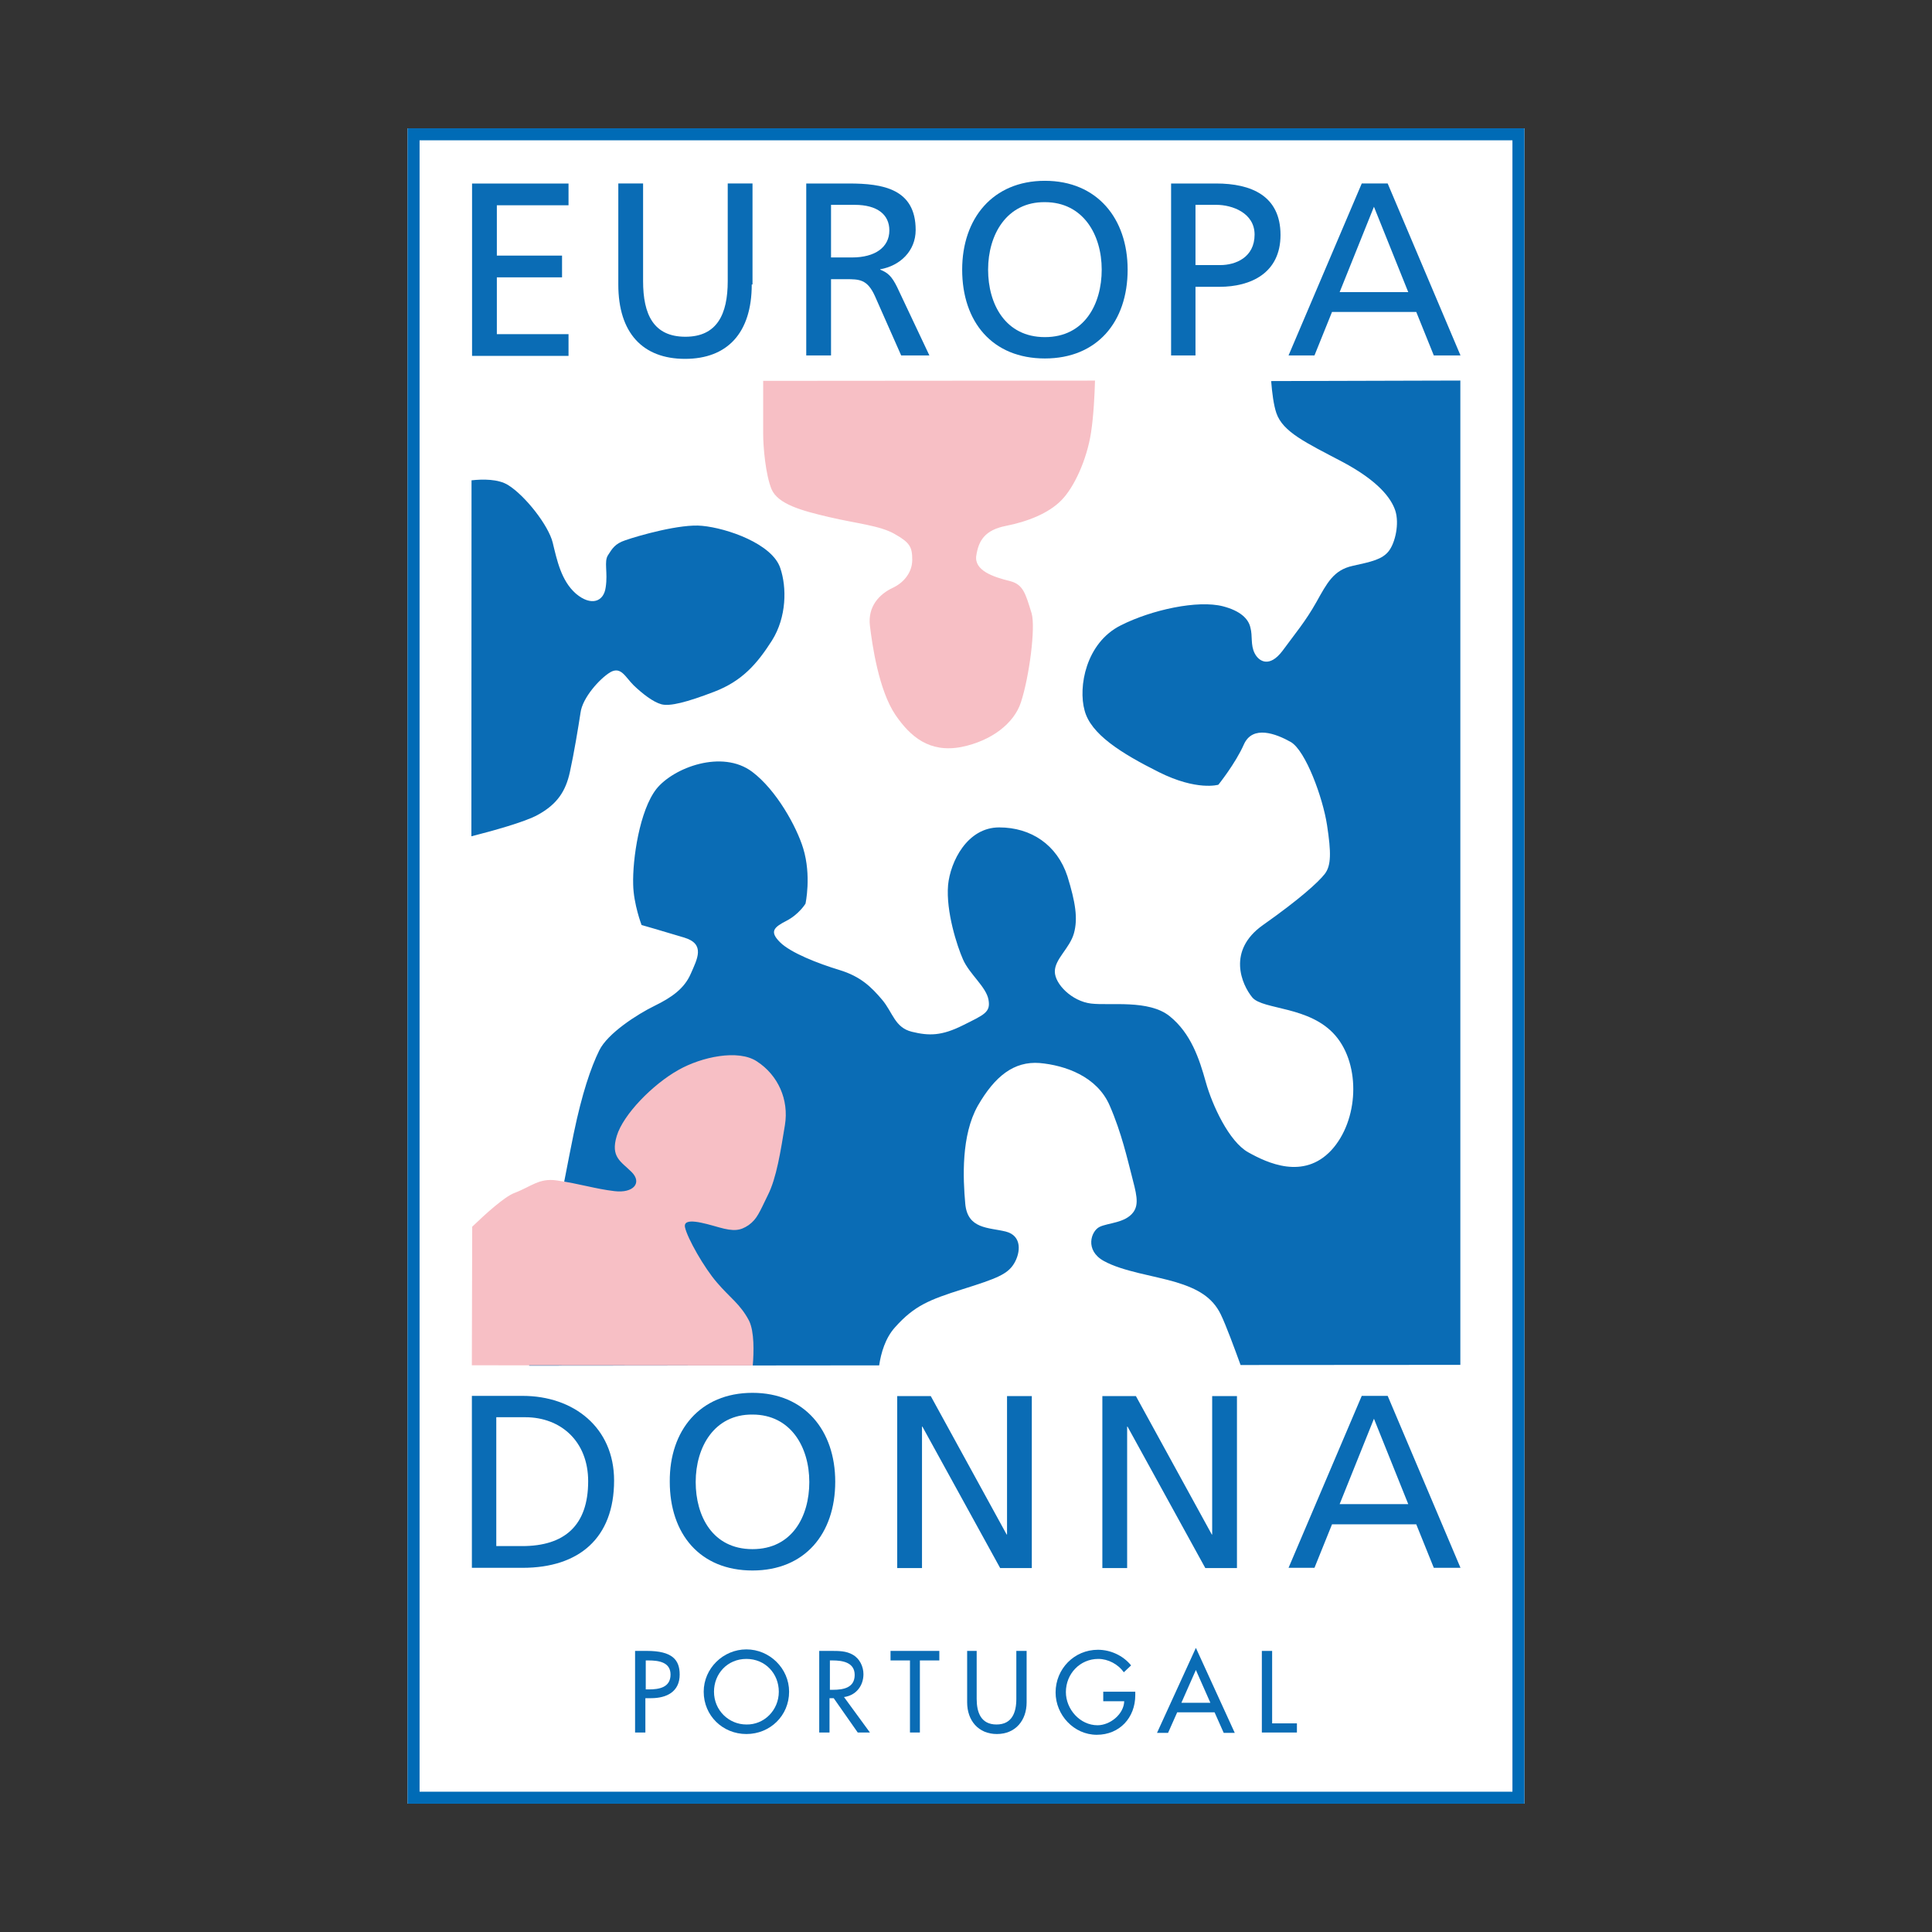
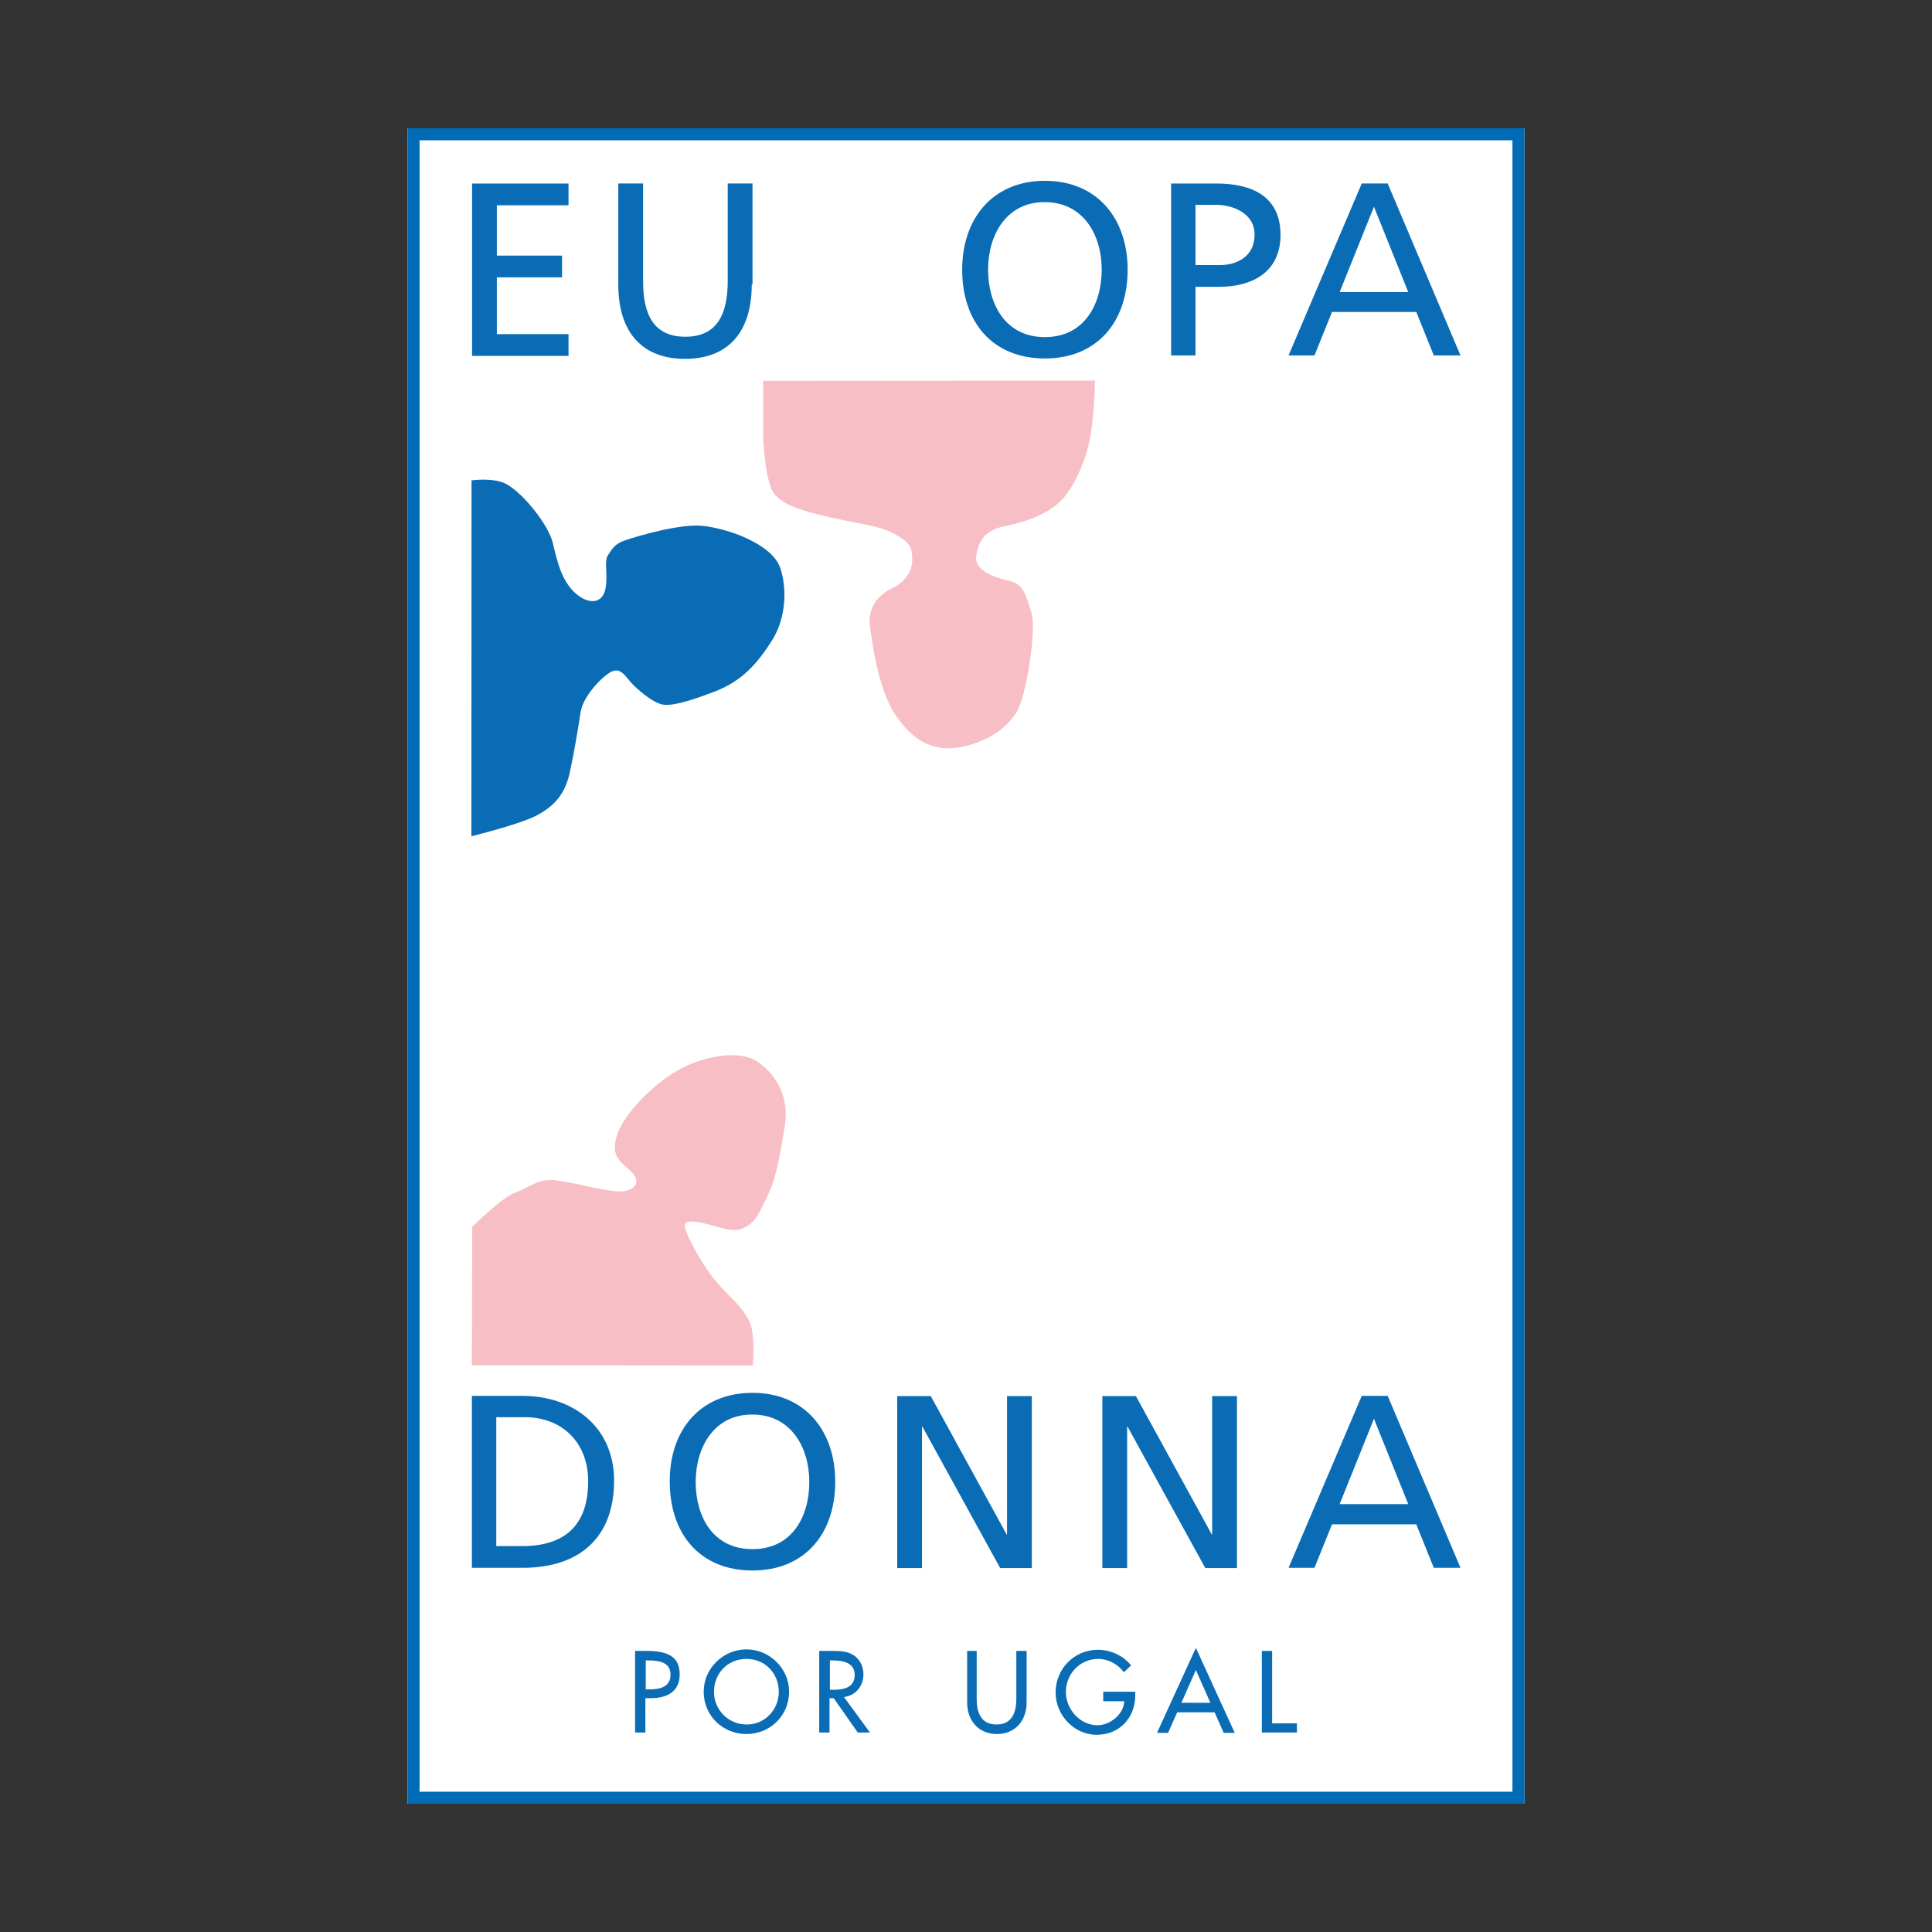
<svg xmlns="http://www.w3.org/2000/svg" xmlns:ns1="http://www.inkscape.org/namespaces/inkscape" xmlns:ns2="http://sodipodi.sourceforge.net/DTD/sodipodi-0.dtd" id="svg4193" height="1024" width="1024" version="1.1" viewBox="0 0 1024 1024" ns1:version="0.91 r13725" ns2:docname="logo_donna.svg">
  <rect x="0" y="0" width="1024" height="1024" fill="#333333" stroke="none" />
  <defs id="defs33" />
  <ns2:namedview pagecolor="#ffffff" bordercolor="#666666" borderopacity="1" objecttolerance="10" gridtolerance="10" guidetolerance="10" ns1:pageopacity="0" ns1:pageshadow="2" ns1:window-width="1920" ns1:window-height="1004" id="namedview31" showgrid="false" ns1:zoom="0.67126038" ns1:cx="562.67467" ns1:cy="459.91928" ns1:window-x="-4" ns1:window-y="-4" ns1:window-maximized="1" ns1:current-layer="svg4193" />
  <g id="layer1" transform="translate(0 -28.362)">
    <path style="color:#000000;text-indent:0;text-decoration:none;text-decoration-line:none;text-decoration-style:solid;text-decoration-color:#000000;text-transform:none;block-progression:tb;white-space:normal;isolation:auto;mix-blend-mode:normal;solid-color:#000000;fill:#ffffff;color-rendering:auto;image-rendering:auto;shape-rendering:auto" d="m 216.02,96.36 0,3.184 0,884.82 591.96,0 0,-888 -591.96,0 z" id="path4163" ns1:connector-curvature="0" ns2:nodetypes="ccccccc" />
    <path id="rect3" d="m216.02 96.36v3.184 884.82h591.96v-888h-591.96zm6.367 6.367h579.24v875.28h-579.24v-875.28z" style="color-rendering:auto;text-decoration-color:#000000;color:#000000;isolation:auto;mix-blend-mode:normal;shape-rendering:auto;solid-color:#000000;block-progression:tb;text-decoration-line:none;image-rendering:auto;white-space:normal;text-indent:0;text-transform:none;text-decoration-style:solid" fill="#006bb6" />
-     <path id="path13" d="m774 230.06-100.26 0.277c0.488 6.2 1.32 12.728 2.746 16.922 3.435 10.104 15.764 15.76 34.96 25.864 18.995 10.104 25.864 19.195 28.086 25.864 2.223 6.87 0 16.976-3.434 21.422-3.435 4.446-9.096 5.656-19.199 7.879-10.104 2.223-13.537 9.096-19.195 19.199-5.658 10.104-11.316 16.77-17.984 25.864-6.87 9.093-12.527 5.656-14.75 1.211-2.223-4.446-1.01-9.09-2.223-13.535-1.01-4.648-5.256-8.892-14.551-11.316-13.337-3.435-37.788 1.817-54.156 10.102-18.59 9.295-22.63 32.736-19.195 45.062 3.233 12.528 19.195 22.63 39.402 32.734 20.208 10.104 31.524 6.668 31.524 6.668s9.094-11.314 13.539-21.418c4.648-10.306 16.975-5.656 24.856-1.211 7.881 4.648 16.973 29.502 19.195 44.05 2.223 14.549 2.224 21.418-1.211 25.864-3.435 4.446-13.538 13.539-32.734 27.078-19.197 13.539-11.318 31.524-5.66 38.394 5.658 6.668 30.512 4.446 44.05 20.208 13.539 15.762 12.326 45.058-2.223 60.82-14.751 15.762-33.948 6.67-44.05 1.012-10.104-5.658-18.994-24.854-22.43-37.18-3.435-12.326-7.879-25.864-19.195-34.958-11.114-8.891-31.526-5.459-41.628-6.672-10.104-1.212-19.195-10.304-19.195-16.973 0-6.668 7.883-12.326 10.105-20.208 2.223-7.881 0.806-16.568-3.438-30.308-5.456-16.57-19.194-25.868-36.168-25.868s-25.866 18.185-27.078 30.512c-1.212 14.145 4.848 32.536 7.879 39.406 3.435 7.881 12.327 14.548 13.539 21.418 1.212 6.668-2.223 7.881-13.539 13.539s-17.985 5.656-27.078 3.434c-9.093-2.223-10.104-10.304-15.762-16.973-5.658-6.668-11.313-12.327-22.628-15.762-11.316-3.435-25.866-9.092-31.524-14.75s-3.235-7.881 3.434-11.316c6.668-3.435 10.105-9.094 10.105-9.094s3.231-14.752-1.215-29.3c-3.435-11.316-14.146-30.914-27.078-40.614-15.964-11.922-41.626-2.226-50.718 9.09-8.891 11.316-12.728 37.184-12.324 50.722 0.202 10.306 4.445 21.418 4.445 21.418s11.317 3.233 22.632 6.668c11.316 3.435 6.869 11.315 3.434 19.195-3.435 7.881-10.102 12.531-19.195 16.977-9.093 4.446-24.856 14.547-29.3 23.64-4.446 9.093-9.094 22.632-13.539 44.05-4.446 21.42-23.644 123.04-23.644 123.04l185.55-0.176c0.968-6.505 3.233-14.496 8.441-20.214 10.104-11.316 17.984-14.549 35.968-20.208 17.984-5.658 23.642-7.881 27.078-13.539 3.435-5.658 4.446-14.75-4.445-16.973-9.093-2.223-20.206-1.211-21.418-14.75-1.212-13.539-2.223-36.172 6.668-51.934 9.093-15.762 19.196-23.644 32.734-22.632 13.539 1.212 30.512 7.073 37.18 22.632 6.264 14.347 9.499 28.896 11.52 36.574 2.425 9.497 4.241 15.359 1.008 19.805-4.243 5.86-13.535 5.656-17.98 7.879-4.446 2.223-7.881 12.326 2.223 17.984 10.104 5.658 27.074 7.881 38.39 11.316 11.316 3.435 19.199 7.879 23.644 16.973 2.815 5.758 7.486 18.518 10.539 26.902l116.48-0.08v-521.68z" fill="#0a6cb5" />
    <path id="path15" d="m249.92 282.94c5.998-0.661 14.159-0.746 19.385 2.506 9.093 5.658 21.42 21.42 23.642 30.512 2.223 9.093 4.446 20.208 12.326 27.078 7.881 6.668 14.751 4.446 15.762-3.435 1.212-7.881-1.01-13.539 1.212-16.974 2.223-3.435 3.637-6.062 9.093-7.881 6.87-2.425 29.502-8.891 40.818-7.679 13.135 1.212 37.18 9.497 41.424 22.43 3.435 10.104 3.435 25.866-4.446 38.394-7.881 12.326-15.761 21.42-30.512 27.078s-23.642 7.881-28.088 6.668c-4.446-1.212-10.104-5.658-14.751-10.104-4.446-4.446-6.668-10.104-12.326-6.87-5.658 3.435-14.751 13.539-15.761 21.42-1.212 7.881-3.435 21.42-5.658 31.524s-6.668 16.974-16.974 22.632c-6.808 3.813-24.444 8.635-35.224 11.375" fill="#0a6cb5" />
    <path id="path17" d="m404.5 230.22v28.162c0 6.668 1.212 21.42 4.446 29.3 3.435 7.881 15.761 11.316 30.512 14.751 14.549 3.435 27.078 4.446 34.958 9.093 7.881 4.446 9.093 6.87 9.093 13.539 0 6.87-4.648 12.124-10.104 14.751-7.477 3.435-13.539 10.104-12.326 20.208 1.212 10.104 4.648 34.15 13.539 47.284 7.881 11.518 17.984 20.208 34.958 16.974 15.964-3.233 27.886-12.528 31.522-23.642 4.446-13.539 7.881-39.808 5.658-47.284-3.233-10.508-4.446-15.155-11.316-16.974-9.093-2.223-19.197-5.658-17.984-13.539 1.212-7.881 4.446-13.539 15.761-15.762 11.316-2.223 22.632-6.668 29.3-13.539 6.668-6.668 13.539-21.42 15.762-35.968 1.373-8.99 1.898-20.218 2.099-27.486" fill="#f7bfc5" />
    <path id="path21" d="m250.28 678.54c7.308-7.037 17.106-15.847 22.27-17.842 9.093-3.435 13.135-8.083 22.632-6.668 12.528 1.819 20.208 4.446 30.512 5.658 10.104 1.212 14.751-4.446 9.093-10.104-5.658-5.658-11.316-7.881-7.881-19.197s18.995-27.28 32.736-34.958c12.124-6.87 31.726-11.114 41.626-4.446 11.114 7.275 16.974 20.208 14.751 33.746-2.223 13.539-4.446 28.088-9.093 37.18-4.446 9.093-5.658 12.528-10.104 15.762-4.446 3.031-7.881 3.435-15.762 1.212-7.881-2.223-19.197-5.658-17.984 0 1.212 5.658 10.104 21.42 16.974 29.3 6.668 7.881 12.326 11.316 16.974 20.208 2.84 5.81 2.546 16.651 1.963 23.722l-148.9-0.121" fill="#f7bfc5" />
    <g id="g10" fill="#0a6cb5">
      <polyline id="polyline25" points="308.6 82.9 333.9 82.9 333.9 88.6 315.1 88.6 315.1 101.8 332.2 101.8 332.2 107.5 315.1 107.5 315.1 122.4 333.9 122.4 333.9 128.1 308.6 128.1 308.6 82.9" transform="matrix(2.021 0 0 2.021 -373.48 -41.9)" />
      <path id="path27" d="m398.44 179.16c0 25.662-12.932 39.404-35.362 39.404s-35.362-13.741-35.362-39.404v-53.548h13.135v51.73c0 17.58 5.456 29.502 22.43 29.502 16.772 0 22.43-11.922 22.43-29.502v-51.73h13.135v53.548" />
-       <path id="path29" d="m440.46 164.82h11.114c12.326 0 19.803-5.456 19.803-14.347 0-8.285-6.264-13.539-18.388-13.539h-12.528v27.886m-12.932-39.202h22.43c17.984 0 35.362 2.829 35.362 24.652 0 11.114-8.285 18.995-18.793 20.814v0.202c4.041 1.617 6.062 3.435 8.891 9.093l17.176 36.372h-14.953l-13.943-31.524c-4.041-8.891-8.285-8.891-15.357-8.891h-7.881v40.414h-13.135v-91.134z" />
      <path id="path31" d="m553.82 207.04c21.016 0 30.108-17.58 30.108-35.766 0-18.59-9.901-35.766-30.108-35.766-20.208-0.202-30.108 17.176-30.108 35.766 0 18.186 9.093 35.766 30.108 35.766m0-82.848c27.684 0 43.85 20.004 43.85 47.082 0 27.684-16.166 47.082-43.85 47.082-27.886 0-43.85-19.399-43.85-47.082 0-27.078 16.166-47.082 43.85-47.082z" />
      <path id="path33" d="m633.84 168.86h12.932c8.083 0 18.186-4.041 18.186-16.166 0-11.518-11.922-15.762-20.208-15.762h-11.114v31.928m-12.932-43.244h23.844c18.59 0 34.15 6.466 34.15 27.28 0 20.208-15.761 27.482-32.332 27.482h-12.73v36.372h-12.932v-91.134z" />
      <path id="path35" d="m728.22 137.94-18.186 45.264h36.372l-18.186-45.264m-6.466-12.326h13.741l38.596 91.134h-14.145l-9.295-23.036h-44.658l-9.295 23.036h-13.741l38.798-91.134z" />
      <path id="path39" d="m263.04 847.82h13.741c22.43 0 34.958-10.912 34.958-34.352 0-21.218-14.549-33.948-33.342-33.948h-15.357v68.3m-12.933-79.616h26.876c27.078 0 48.496 16.772 48.496 44.86 0 30.512-18.59 46.274-48.496 46.274h-26.876v-91.134z" />
      <path id="path41" d="m398.84 849.44c21.016 0 30.108-17.378 30.108-35.564 0-18.59-9.901-35.766-30.108-35.766-20.208-0.202-30.108 17.176-30.108 35.766 0 17.984 8.891 35.564 30.108 35.564m0-82.848c27.684 0 43.85 20.004 43.85 47.082 0 27.684-16.166 47.082-43.85 47.082-27.886 0-43.85-19.399-43.85-47.082-0.202-27.078 15.964-47.082 43.85-47.082z" />
      <polyline id="polyline43" points="420.1 400.9 428.9 400.9 448.8 437.2 448.9 437.2 448.9 400.9 455.4 400.9 455.4 446 447.1 446 426.7 408.9 426.6 408.9 426.6 446 420.1 446 420.1 400.9" transform="matrix(2.021 0 0 2.021 -373.48 -41.9)" />
      <polyline id="polyline45" points="473.9 400.9 482.7 400.9 502.6 437.2 502.7 437.2 502.7 400.9 509.2 400.9 509.2 446 500.9 446 480.5 408.9 480.4 408.9 480.4 446 473.9 446 473.9 400.9" transform="matrix(2.021 0 0 2.021 -373.48 -41.9)" />
      <path id="path47" d="m728.22 780.32-18.186 45.264h36.372l-18.186-45.264m-6.466-12.124h13.741l38.596 91.134h-14.145l-9.295-23.036h-44.658l-9.295 23.036h-13.741l38.798-91.134z" />
      <path id="path51" d="m342.06 946.62h-5.456v-43.244h6.264c13.337 0 17.378 4.648 17.378 12.528 0 9.093-6.87 12.528-15.155 12.528h-3.031v18.186zm0-22.834h1.819c5.456 0 11.518-1.01 11.518-7.881 0-6.668-6.466-7.477-11.72-7.477h-1.415v15.357z" />
      <path id="path53" d="m418.24 925c0 12.73-10.104 22.43-22.632 22.43s-22.632-9.699-22.632-22.43c0-12.326 10.306-22.43 22.632-22.43s22.632 10.104 22.632 22.43zm-5.456 0c0-9.497-7.072-17.378-17.176-17.378s-17.176 7.881-17.176 17.378c0 9.901 7.881 17.378 17.176 17.378 9.295 0.202 17.176-7.477 17.176-17.378z" />
      <path id="path55" d="m461.08 946.62h-6.466l-12.73-18.186h-2.223v18.186h-5.456v-43.244h6.466c3.839 0 7.881 0 11.316 2.021 3.637 2.021 5.658 6.264 5.658 10.306 0 6.264-4.041 11.316-10.306 12.124l13.741 18.793zm-21.42-22.632h1.819c5.456 0 11.518-1.01 11.518-7.881 0-6.668-6.466-7.679-11.72-7.679h-1.415v15.559z" />
-       <path id="path57" d="m487.76 946.62h-5.456v-38.192h-10.306v-5.052h25.864v5.052h-10.306v38.192z" />
      <path id="path59" d="m517.66 903.38v25.46c0 7.072 2.223 13.539 10.508 13.539 8.285 0 10.508-6.466 10.508-13.539v-25.46h5.456v27.28c0 9.497-5.86 16.772-15.762 16.772-9.901 0-15.761-7.275-15.761-16.772v-27.28h5.052z" />
      <path id="path61" d="m601.72 925v1.819c0 11.922-8.285 21.016-20.41 21.016-12.124 0-21.824-10.508-21.824-22.43 0-12.528 9.901-22.632 22.43-22.632 6.668 0 13.337 3.031 17.58 8.285l-3.839 3.637c-3.031-4.243-8.285-7.072-13.539-7.072-9.699 0-17.176 7.881-17.176 17.58 0 9.093 7.477 17.58 16.772 17.58 6.668 0 13.943-5.86 14.145-12.73h-11.114v-5.052h16.974z" />
      <path id="path63" d="m623.94 935.92-4.85 10.912h-5.86l20.612-45.062 20.612 45.062h-5.86l-4.85-10.912h-19.803zm9.901-22.43-7.679 17.378h15.357l-7.679-17.378z" />
      <path id="path65" d="m674.26 941.78h13.135v4.85h-18.59v-43.244h5.456v38.394z" />
    </g>
  </g>
</svg>